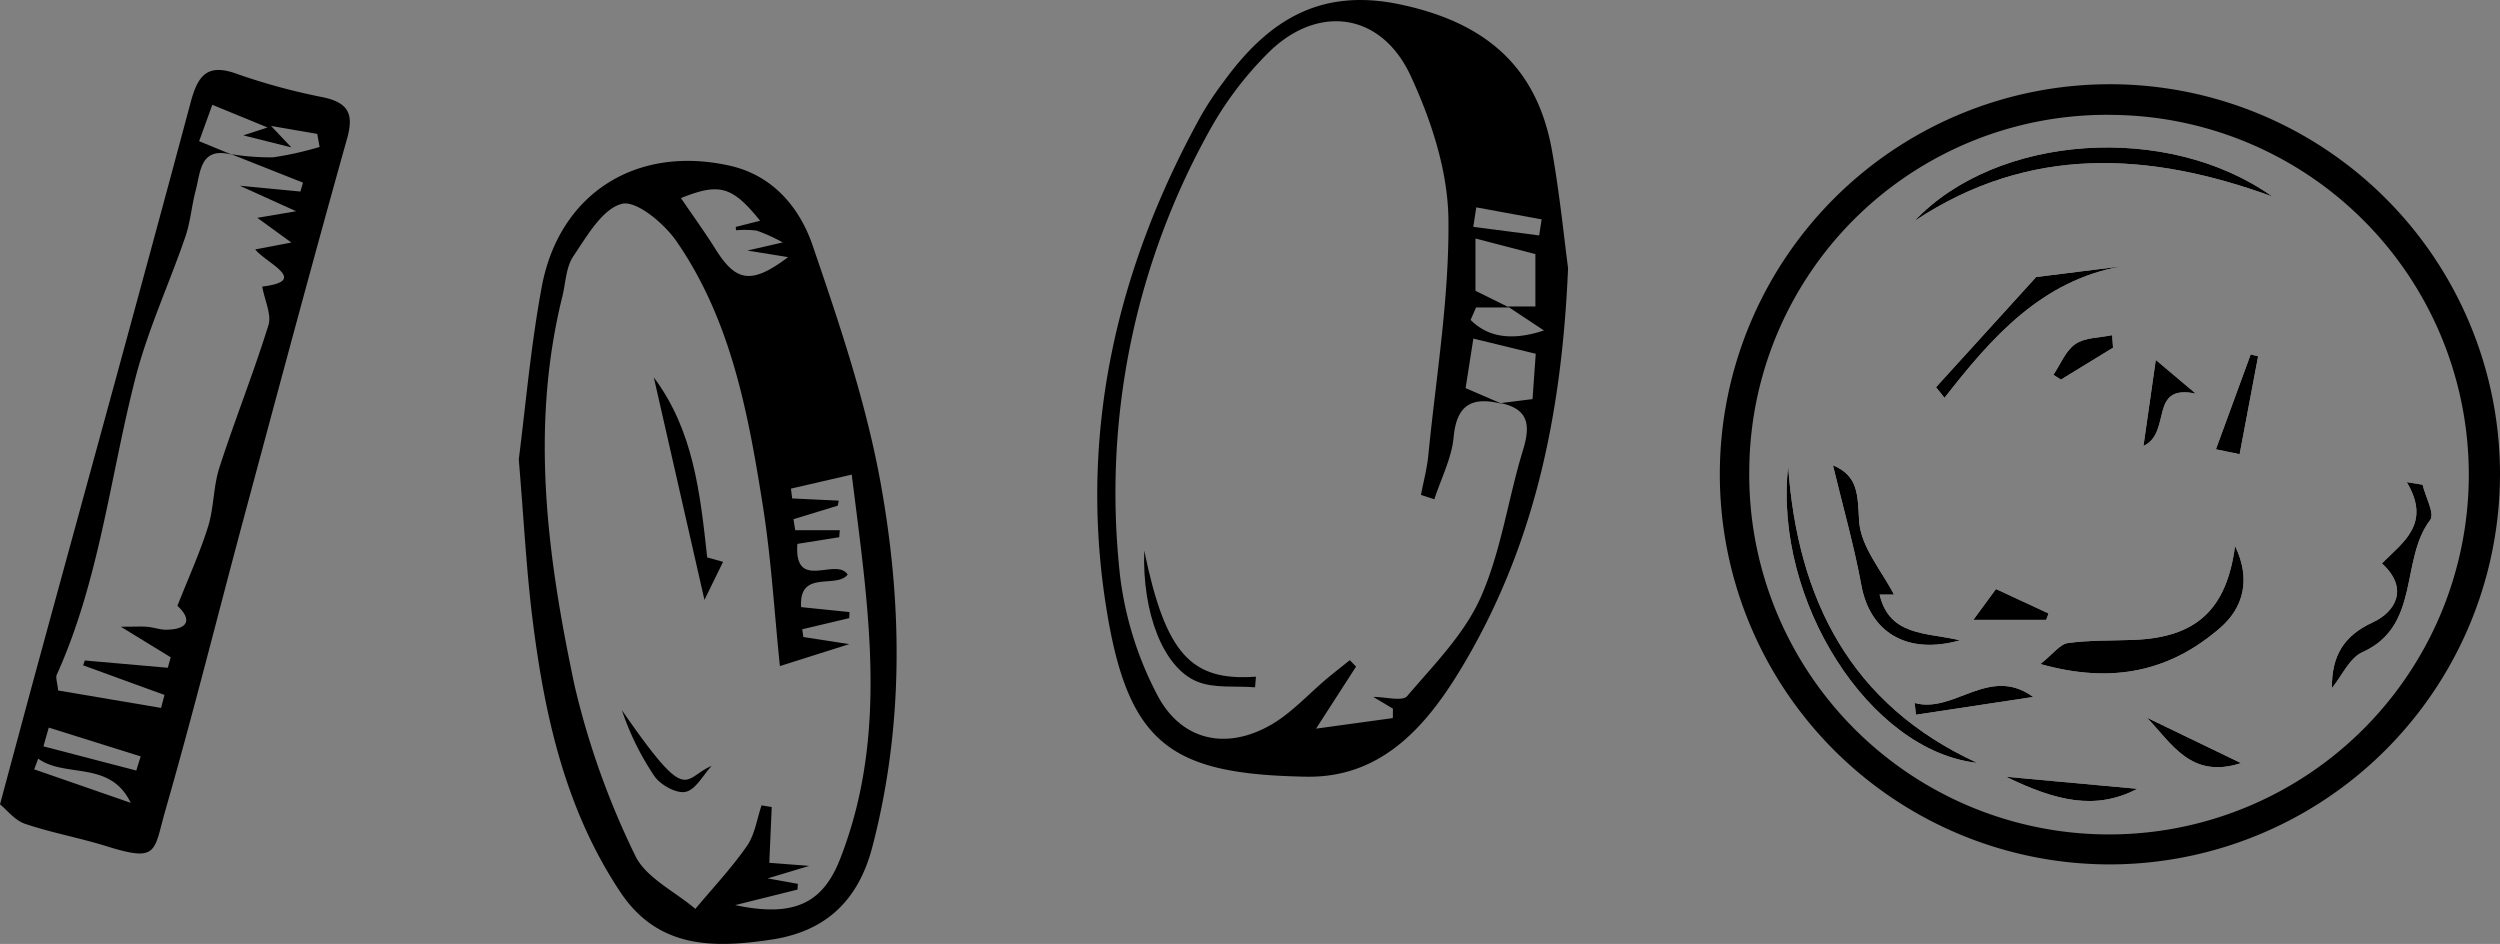
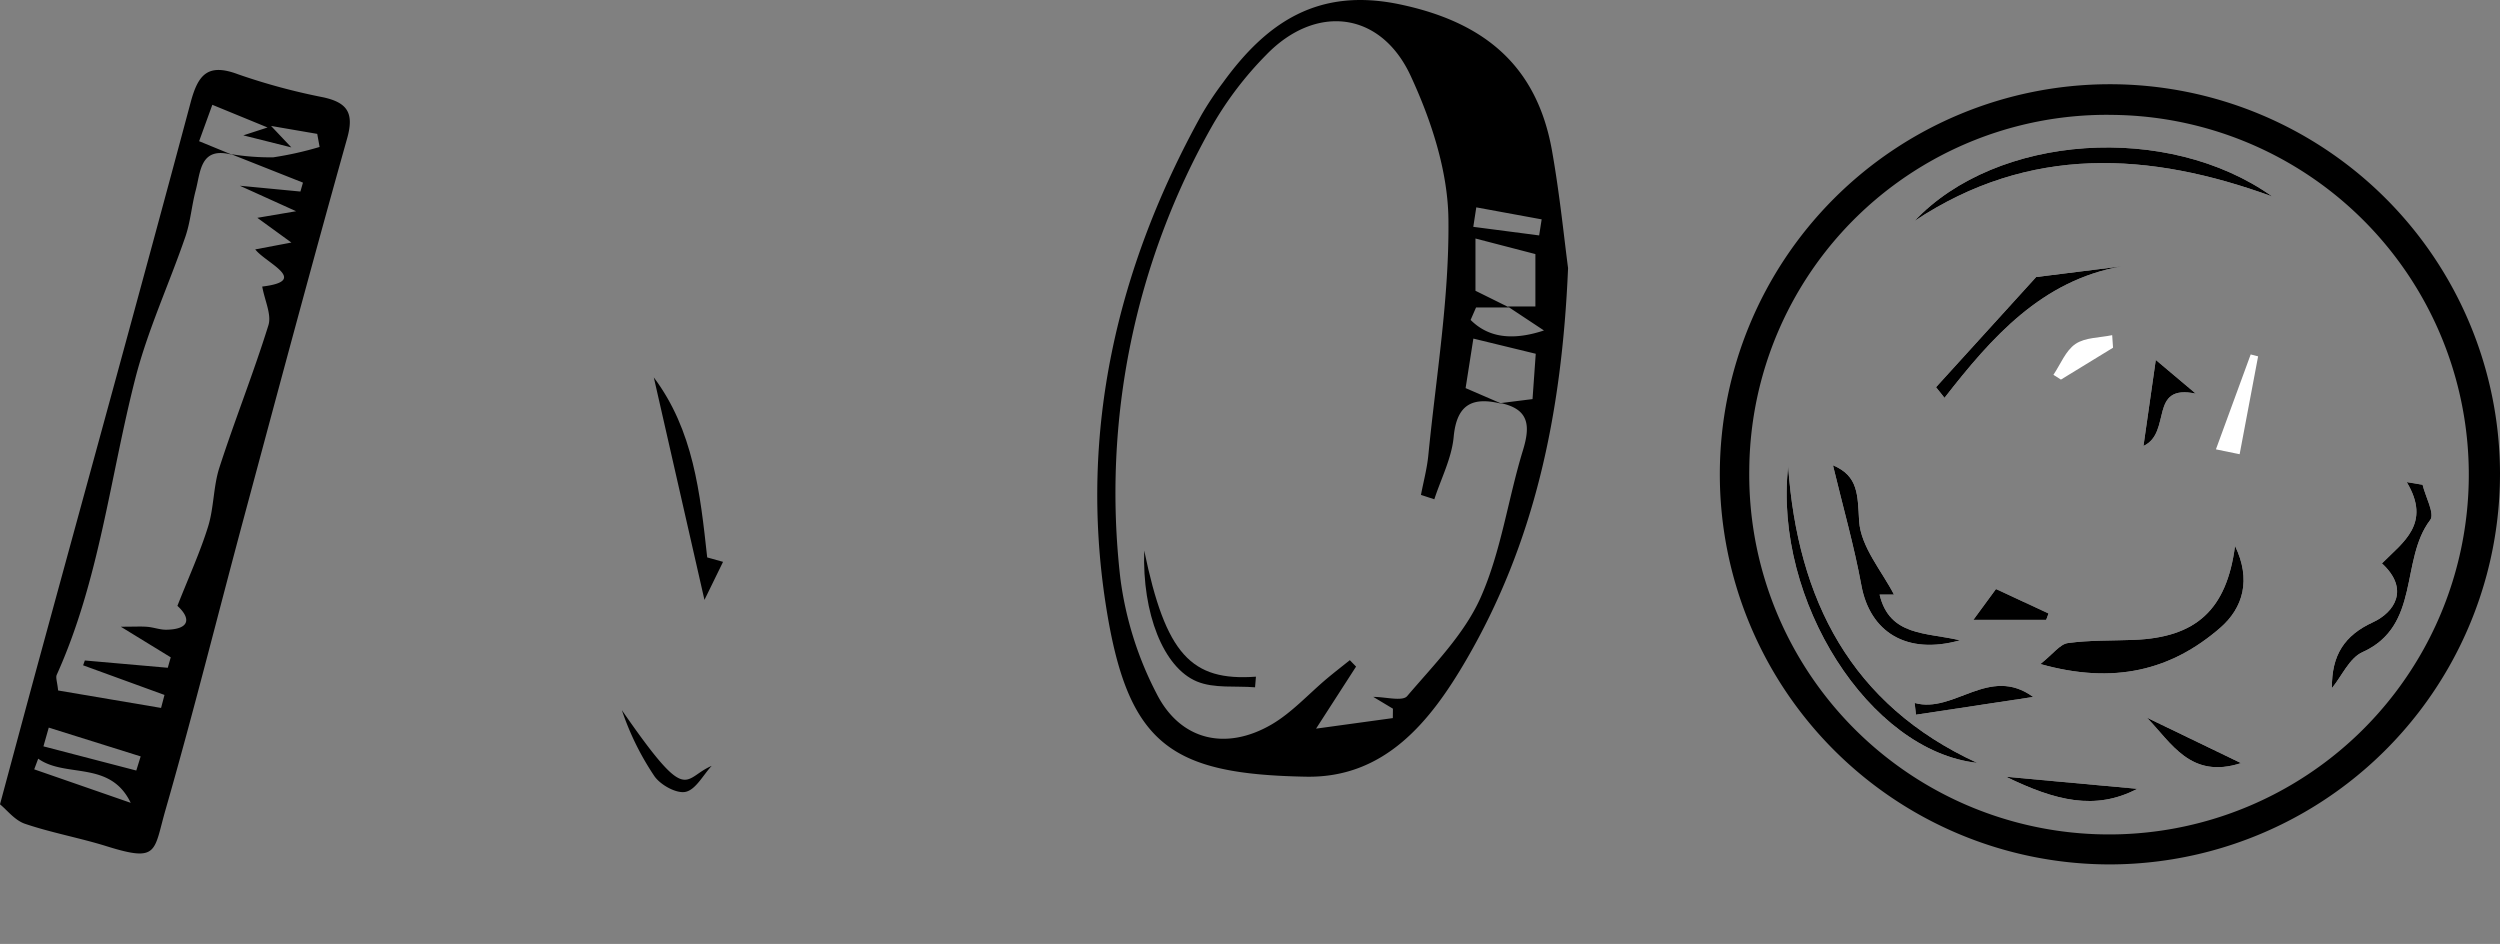
<svg xmlns="http://www.w3.org/2000/svg" width="265.855" height="100.378" viewBox="0 0 265.855 100.378">
  <rect x="0" y="0" width="265.855" height="100.378" fill="#808080" stroke="none" />
  <defs>
    <style> .cls-1 { fill: #fff; } </style>
  </defs>
  <g id="Слой_2" data-name="Слой 2">
    <g id="Слой_1-2" data-name="Слой 1">
      <g>
-         <path d="M55.167,48.851c.696-5.378,1.252-11.904,2.437-18.314,1.845-9.98,10.086-15.148,20.011-12.914,4.617,1.039,7.435,4.491,8.799,8.473,2.856,8.335,5.711,16.786,7.262,25.424C95.975,64.328,96.115,77.275,92.757,90.099c-1.513,5.777-5.049,8.96-10.682,9.813-6.103.924-12.07,1.025-16.113-5.056-5.839-8.781-8.042-18.717-9.322-28.925C55.979,60.662,55.712,55.344,55.167,48.851Zm34.029,4.386-.107.538-4.707,1.438.182,1.168h4.742l-.063.749-4.448.708c-.366,5.137,4.109,1.366,5.347,3.262-1.181,1.556-5.223-.583-4.946,3.463l5.14.525-.028.646-5,1.184.124.825,4.882.753c-2.677.847-5.017,1.588-7.38,2.336-.585-5.679-.92-11.412-1.813-17.057-1.558-9.845-3.372-19.713-9.19-28.127-1.309-1.893-4.261-4.361-5.797-3.972-2.079.527-3.712,3.429-5.161,5.565-.791,1.166-.817,2.854-1.177,4.309-3.446,13.905-1.591,27.718,1.308,41.363a85.512,85.512,0,0,0,6.421,18.024c1.109,2.384,4.22,3.839,6.42,5.717,1.848-2.215,3.843-4.328,5.484-6.687.845-1.215,1.059-2.867,1.558-4.322l1.08.177c-.086,1.965-.172,3.931-.259,5.93,1.057.082,2.141.166,4.245.328-1.984.598-2.931.883-4.418,1.331l3.212.578-.038.61c-1.829.456-3.658.912-6.629,1.653,6.306,1.338,9.328-.228,11.158-4.905C94.544,78.038,92.323,64.539,90.576,50.47c-2.395.553-4.43,1.023-6.464,1.492l.129,1.044ZM72.412,21.064c1.245,1.83,2.542,3.619,3.714,5.486,2.162,3.445,3.817,3.704,7.683.793l-4.334-.699,3.759-.862a17.725,17.725,0,0,0-2.769-1.259,10.433,10.433,0,0,0-2.197-.034l-.028-.358,2.594-.656C77.859,19.789,76.507,19.421,72.412,21.064Z" />
        <path d="M224.213,91.923A41.483,41.483,0,1,1,265.855,50.271,41.548,41.548,0,0,1,224.213,91.923ZM186.022,49.908A38.26,38.26,0,1,0,224.787,12.219,38.008,38.008,0,0,0,186.022,49.908Z" />
        <path d="M166.752,28.507c-.674,15.842-3.656,29.329-10.816,41.644-3.816,6.564-8.661,12.596-17.037,12.444-14.424-.263-18.998-3.376-21.311-18.314-2.848-18.387,1.176-35.818,10.19-52.079a34.205,34.205,0,0,1,2.27-3.411c4.645-6.42,10.129-10.153,18.82-8.326,8.985,1.889,14.565,6.517,16.173,15.547C165.873,20.694,166.341,25.443,166.752,28.507Zm-6.417,4.086h2.942V27.019l-6.373-1.655v5.557c1.199.593,2.383,1.179,3.588,1.776h-3.526l-.578,1.325c1.87,1.87,4.422,2.235,7.799,1.12Zm-.593,10.359c-3.045-.771-4.823-.076-5.156,3.514-.209,2.254-1.34,4.422-2.057,6.628l-1.422-.465c.267-1.399.643-2.788.782-4.2.824-8.379,2.242-16.772,2.139-25.144-.063-5.115-1.829-10.508-4.018-15.226-3.195-6.887-10.108-7.658-15.363-2.219a36.775,36.775,0,0,0-5.695,7.461,79.224,79.224,0,0,0-9.82,48.124,36.735,36.735,0,0,0,3.875,12.362c2.518,4.959,7.358,6.064,12.175,3.278,2.196-1.271,3.971-3.265,5.946-4.92.791-.663,1.609-1.294,2.415-1.94l.664.682-4.254,6.598,8.162-1.121.012-1.001-2.09-1.254c1.316,0,3.102.504,3.603-.083,2.838-3.329,6.092-6.601,7.822-10.503,2.176-4.907,2.9-10.44,4.489-15.63.795-2.597.687-4.379-2.369-5.027,1.152-.144,2.304-.289,3.39-.425.12-1.696.221-3.116.342-4.821l-6.633-1.613c-.32,2.041-.578,3.684-.826,5.266ZM163.676,25.035l.267-1.707-6.952-1.277-.318,2.071Z" />
        <path d="M0,85.532c1.601-5.935,2.934-10.927,4.294-15.912,5.34-19.576,10.737-39.138,15.982-58.74.795-2.973,1.84-4.186,5.052-2.976a66.506,66.506,0,0,0,9.079,2.451c2.553.566,3.258,1.686,2.515,4.336-3.753,13.382-7.343,26.809-10.952,40.23-2.795,10.395-5.394,20.846-8.366,31.19-1.284,4.47-.728,5.608-6.264,3.88-2.863-.893-5.842-1.425-8.679-2.386C1.572,87.237.735,86.128,0,85.532ZM24.698,16.462c-3.425-.928-3.357,1.783-3.887,3.785-.43,1.625-.554,3.343-1.097,4.923-1.737,5.057-4.02,9.964-5.337,15.121-2.684,10.513-3.812,21.43-8.341,31.463-.138.305.054.759.144,1.673,3.631.616,7.29,1.236,10.949,1.856l.363-1.381L8.839,70.75l.184-.513,8.819.775.315-1.11-5.311-3.256c1.51,0,2.176-.044,2.832.012.677.058,1.348.32,2.018.308,2.523-.044,2.612-1.226,1.17-2.537,1.209-3.073,2.415-5.701,3.265-8.44.626-2.02.551-4.26,1.201-6.269,1.642-5.075,3.628-10.04,5.211-15.131.353-1.134-.387-2.608-.658-4.116,5.103-.611.369-2.502-.742-3.952l3.843-.727-3.62-2.63,4.123-.701L25.507,19.753l6.439.615.271-.947Q28.401,17.908,24.578,16.394a26.005,26.005,0,0,0,4.48.337,35.966,35.966,0,0,0,4.93-1.103l-.253-1.391C32.41,14.01,31.085,13.782,28.824,13.393l2.16,2.283L25.874,14.394l2.58-.838-5.874-2.411-1.405,3.871ZM5.185,77.375l-.566,1.994,9.874,2.571.466-1.502Zm-1.123,3.304-.424,1.134c3.299,1.145,6.599,2.29,10.262,3.562C11.71,80.818,6.98,82.766,4.062,80.679Z" />
        <path class="cls-1" d="M237.679,58.057c-.897,6.809-4.155,9.737-10.774,9.99-2.339.089-4.699.02-7.006.339-.843.117-1.559,1.149-2.919,2.23,7.806,2.198,13.898.681,19.116-3.845C238.568,64.626,239.397,61.612,237.679,58.057Zm-34.091-34.555c12.224-8.12,24.986-7.371,38.055-2.604C230.539,12.992,212.325,14.239,203.588,23.502Zm6.677,57.625c-13.473-6.188-19.095-17.383-20.11-31.515C188.589,63.874,198.819,79.876,210.265,81.127Zm37.716-7.948c1.064-1.307,1.863-3.201,3.237-3.82,6.227-2.803,3.976-9.801,7.214-14.062.503-.662-.503-2.469-.811-3.746l-1.685-.283c2.661,4.424-.404,6.395-2.637,8.644,2.975,2.735,1.339,5.202-.958,6.261C249.337,67.557,247.943,69.63,247.981,73.179ZM194.921,49.481c1.06,4.405,2.246,8.549,3.023,12.767.906,4.917,4.762,7.451,10.485,5.843-3.609-.856-7.488-.413-8.549-4.86h1.531c-1.24-2.439-3.542-5.068-3.707-7.825C197.539,52.663,197.644,50.607,194.921,49.481Zm10.958-8.305.902,1.132c5.03-6.466,10.365-12.502,18.859-13.989L216.528,29.459C213.091,33.241,209.485,37.208,205.88,41.176Zm21.406,42.708c-4.262-.391-8.523-.782-13.965-1.281C218.591,85.162,222.817,86.224,227.286,83.884Zm12.846-45.989-.788-.203c-1.208,3.297-2.417,6.595-3.698,10.093l2.522.519C238.869,44.582,239.5,41.238,240.132,37.894Zm-10.881.382c-.537,3.751-.885,6.178-1.311,9.152,3.067-1.437.489-6.64,5.57-5.565C232.397,40.926,231.283,39.988,229.251,38.276ZM203.607,74.752l.142,1.251,12.465-1.888C211.531,70.704,207.777,75.932,203.607,74.752Zm34.711,6.397-10.015-4.833C230.904,78.97,232.933,82.902,238.318,81.15ZM217.595,65.919l.254-.679-5.593-2.6L209.848,65.919Zm7.11-28.943-.092-1.336c-1.321.281-2.866.234-3.902.935-1.045.707-1.586,2.158-2.348,3.283l.801.509Z" />
        <path d="M69.527,40.133c4.206,5.621,4.924,12.238,5.678,19.144l1.685.471c-.697,1.426-1.278,2.616-1.977,4.046C73.102,55.84,71.33,48.056,69.527,40.133Z" />
        <path d="M75.681,81.444c-.909.976-1.69,2.521-2.764,2.761-.964.216-2.654-.716-3.312-1.645a29.284,29.284,0,0,1-3.473-7.039C73.268,85.831,72.544,82.777,75.681,81.444Z" />
        <path d="M237.679,58.057c1.718,3.555.89,6.569-1.583,8.714-5.218,4.526-11.309,6.043-19.116,3.845,1.36-1.081,2.076-2.113,2.919-2.23,2.307-.319,4.667-.249,7.006-.339C233.524,67.794,236.782,64.866,237.679,58.057Z" />
        <path d="M203.588,23.502c8.737-9.263,26.951-10.51,38.055-2.604C228.574,16.131,215.812,15.382,203.588,23.502Z" />
        <path d="M210.265,81.127c-11.446-1.251-21.676-17.253-20.11-31.515C191.17,63.745,196.792,74.939,210.265,81.127Z" />
        <path d="M247.981,73.179c-.038-3.55,1.356-5.622,4.361-7.007,2.297-1.059,3.933-3.526.958-6.261,2.233-2.249,5.297-4.22,2.637-8.644l1.685.283c.308,1.277,1.315,3.084.811,3.746-3.239,4.262-.987,11.26-7.214,14.062C249.844,69.978,249.045,71.872,247.981,73.179Z" />
        <path d="M194.921,49.481c2.722,1.127,2.618,3.183,2.782,5.925.165,2.756,2.466,5.385,3.707,7.825H199.88c1.061,4.447,4.94,4.004,8.549,4.86-5.723,1.608-9.579-.925-10.485-5.843C197.167,58.029,195.981,53.886,194.921,49.481Z" />
        <path d="M205.88,41.176c3.606-3.967,7.211-7.935,10.648-11.716l9.113-1.141c-8.494,1.487-13.829,7.523-18.859,13.989Z" />
        <path d="M227.286,83.884c-4.469,2.34-8.695,1.278-13.965-1.281C218.763,83.102,223.024,83.493,227.286,83.884Z" />
-         <path d="M240.132,37.894c-.631,3.344-1.263,6.688-1.965,10.408l-2.522-.519c1.282-3.498,2.49-6.795,3.698-10.093Z" />
        <path d="M229.251,38.276c2.032,1.712,3.146,2.649,4.259,3.587-5.08-1.075-2.503,4.129-5.57,5.565C228.366,44.455,228.714,42.027,229.251,38.276Z" />
        <path d="M203.607,74.752c4.17,1.18,7.924-4.049,12.607-.637l-12.465,1.888Z" />
        <path d="M238.318,81.15c-5.386,1.752-7.414-2.18-10.015-4.833Z" />
        <path d="M217.595,65.919H209.848l2.407-3.28,5.593,2.6Z" />
-         <path d="M224.704,36.976l-5.541,3.392-.801-.509c.762-1.125,1.303-2.575,2.348-3.283,1.036-.701,2.581-.654,3.902-.935Z" />
        <path d="M121.678,58.547c2.284,11.036,4.986,13.909,11.881,13.412l-.094,1.131c-2.073-.172-4.346.139-6.176-.617C123.711,70.994,121.46,65.222,121.678,58.547Z" />
      </g>
    </g>
  </g>
</svg>